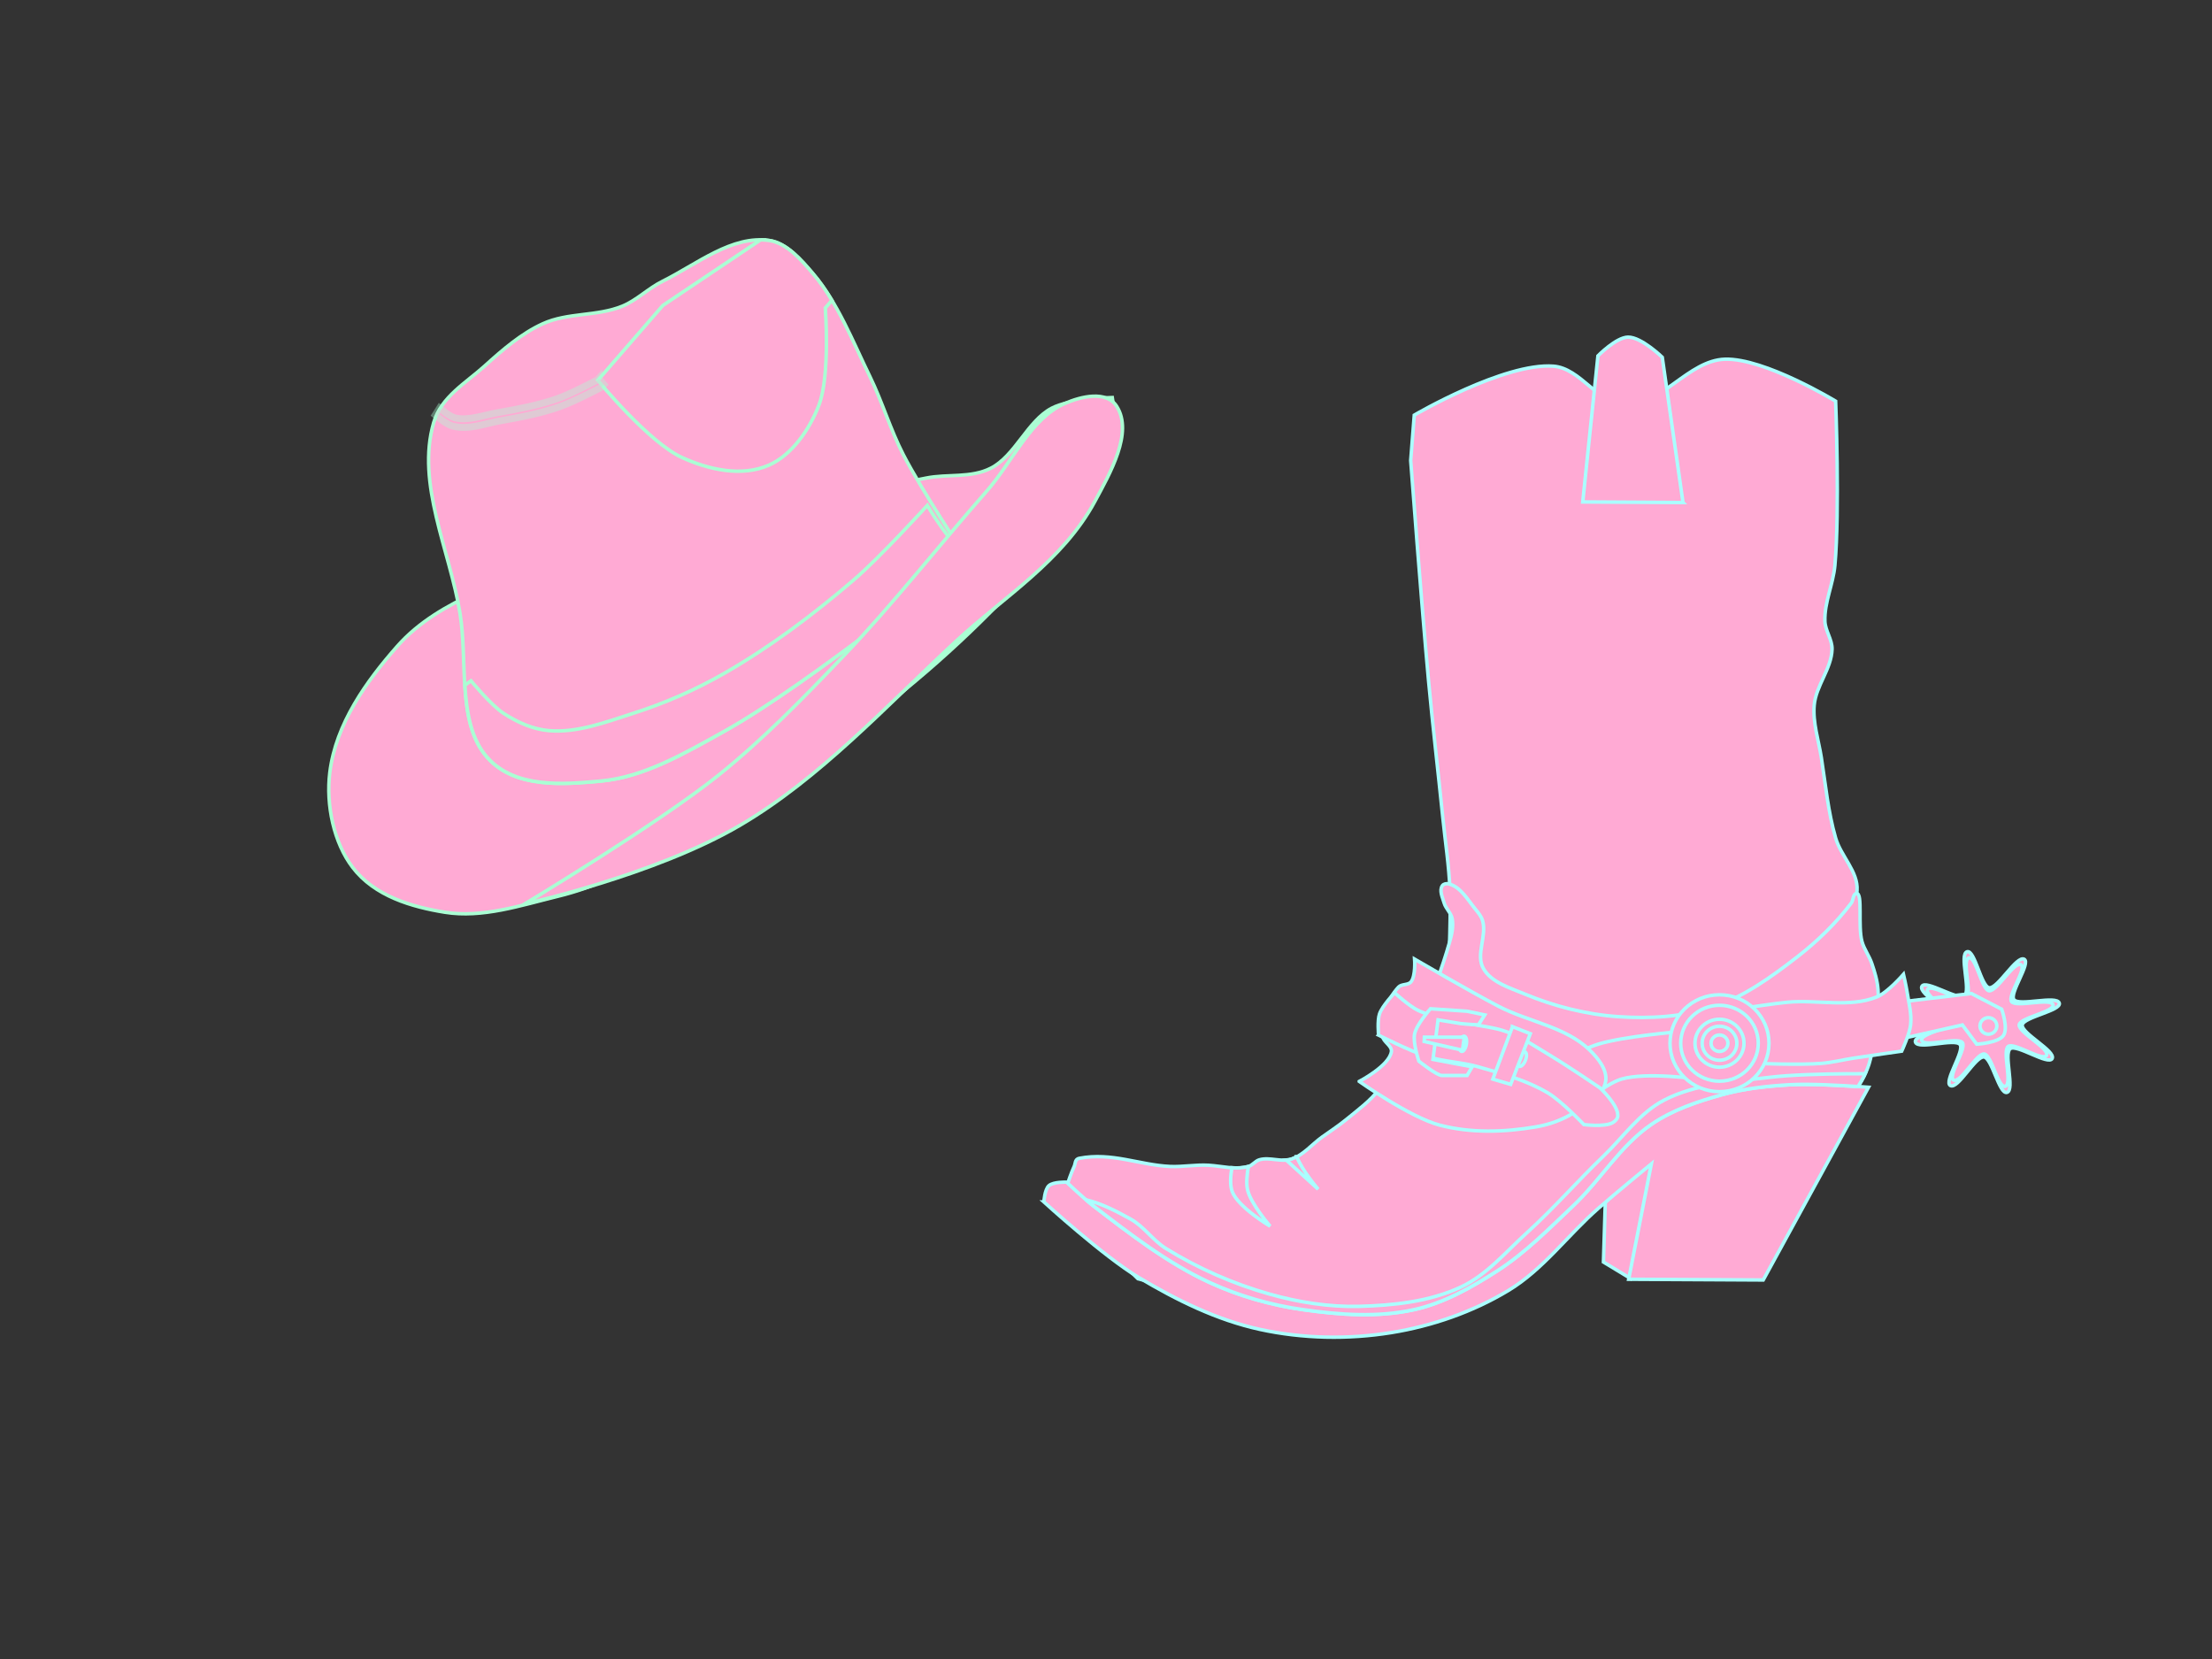
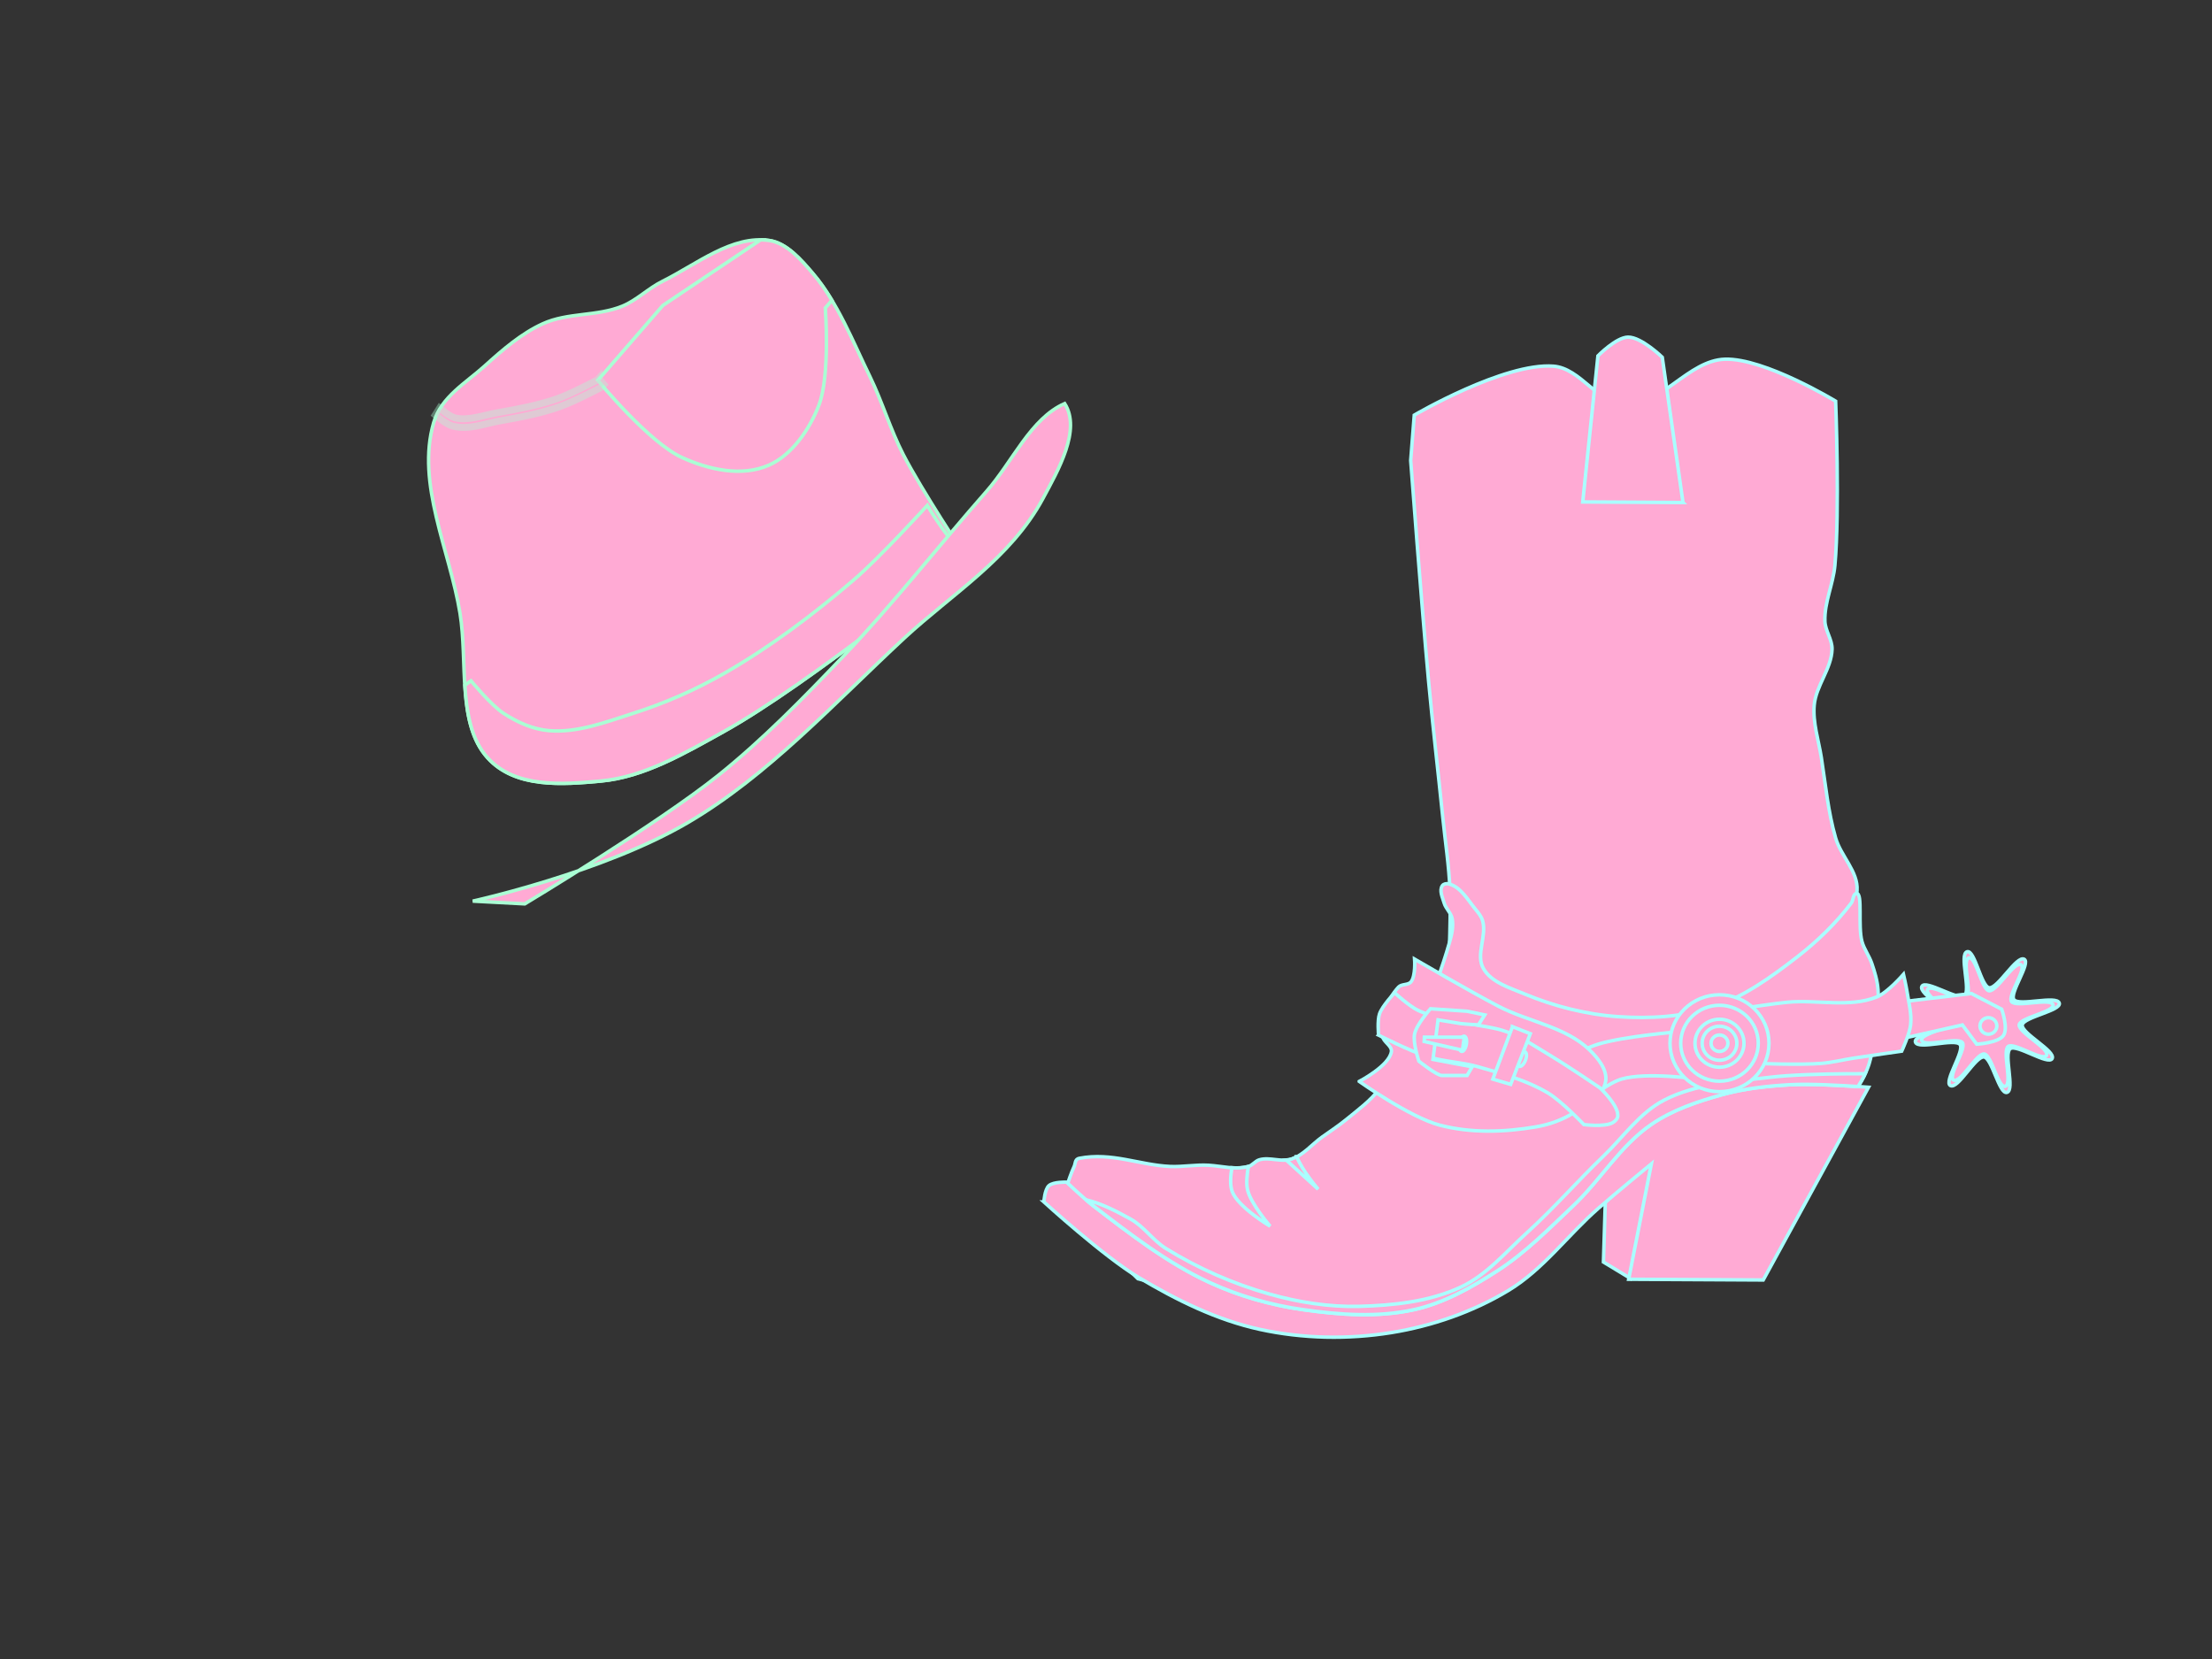
<svg xmlns="http://www.w3.org/2000/svg" width="640" height="480">
  <rect width="100%" height="100%" fill="#333333" stroke="none" />
  <title>Cowgirl hat and boot</title>
  <g>
    <title>Layer 1</title>
    <g id="g4106">
      <path id="path4022" d="m471.597,369.798l-7.672,-4.647l0.731,-23.596l16.803,-9.652l-9.862,37.894z" stroke="#aaffff" fill="#ffaad4" />
      <path id="path2991" d="m419.519,257.623c-0.27,-7.106 -1.376,-14.158 -2.093,-21.234c-1.333,-13.149 -2.888,-26.276 -4.106,-39.435c-1.964,-21.214 -5.166,-63.703 -5.166,-63.703l1.033,-13.145c0,0 26.069,-15.26 40.296,-14.156c7.837,0.608 12.808,10.861 20.664,11.123c10.626,0.355 18.304,-12.805 28.93,-13.145c11.442,-0.366 32.03,12.134 32.03,12.134c0,0 1.221,31.745 -0.212,47.525c-0.495,5.453 -3.089,10.708 -2.888,16.179c0.102,2.778 2.149,5.311 2.066,8.089c-0.167,5.648 -4.675,10.549 -5.166,16.179c-0.443,5.082 1.275,10.126 2.066,15.167c1.22,7.777 1.939,15.687 4.133,23.257c1.518,5.239 6.551,9.733 6.199,15.168c-0.449,6.926 -10.332,18.201 -10.332,18.201l-29.519,25.701l-14.91,5.645l-63.635,-22.246c0,0 0.955,-18.205 0.609,-27.301z" stroke="#aaffff" fill="#ffaad4" />
      <path id="path2989" d="m307.133,348.22c0,0 2.036,-7.305 3.654,-10.724c0.395,-0.835 0.174,-2.109 1.462,-2.357c9.461,-1.822 17.507,1.963 26.301,2.357c3.666,0.163 7.405,-0.57 11.114,-0.349c3.92,0.234 7.805,1.393 11.535,0.349c1.198,-0.335 1.977,-1.585 3.172,-1.934c2.971,-0.868 6.364,0.771 9.298,-0.208c3.441,-1.147 5.859,-4.208 8.783,-6.319c2.329,-1.682 4.758,-3.237 6.975,-5.056c3.453,-2.835 7.18,-5.523 9.816,-9.101c9.281,-12.598 15.855,-27.264 20.147,-42.217c0.633,-2.203 1.187,-4.571 0.776,-6.824c-0.305,-1.67 -1.843,-2.921 -2.325,-4.55c-0.481,-1.627 -1.489,-3.655 -0.517,-5.056c0.352,-0.507 1.2,-0.654 1.808,-0.506c3.485,0.853 5.499,4.591 7.749,7.331c0.823,1.003 1.697,2.052 2.067,3.287c1.331,4.448 -2.068,9.865 0.258,13.904c2.299,3.991 7.575,5.535 11.882,7.33c8.57,3.572 17.83,5.938 27.122,6.573c9.154,0.624 18.682,0.079 27.38,-2.781c8.972,-2.952 16.858,-8.662 24.281,-14.409c5.873,-4.548 11.294,-9.787 15.756,-15.673c0.644,-0.848 0.473,-2.719 1.55,-2.781c1.832,-0.106 0.318,9.401 1.55,13.904c0.608,2.223 2.097,4.136 2.84,6.32c0.839,2.463 1.609,4.995 1.808,7.584c0.248,3.203 -0.404,6.415 -0.775,9.607c-0.462,3.978 -0.605,8.053 -1.808,11.881c-0.758,2.414 -1.946,4.711 -3.358,6.826c-0.433,0.65 -1.549,1.769 -1.549,1.769l-39.779,3.286l-34.097,23.762l-32.288,32.863l-46.494,7.331l-53.986,-13.651l-22.107,-21.766z" stroke="#aaffff" fill="#ffaad4" />
      <path id="path2987" d="m302.022,347.753c0,0 17.388,15.857 27.464,21.873c10.893,6.503 22.613,12.306 35.069,15.015c12.366,2.689 25.492,2.944 37.991,0.926c11.85,-1.913 23.592,-5.999 33.823,-12.155c10.128,-6.094 17.223,-16.051 26.085,-23.806c5.021,-4.394 15.343,-12.87 15.343,-12.87l-6.575,33.394l38.938,0.211l30.469,-55.77c0,0 -15.108,-1.139 -22.649,-0.715c-6.636,0.373 -13.33,1.087 -19.726,2.86c-7.138,1.978 -14.379,4.416 -20.457,8.58c-9.033,6.189 -14.718,16.097 -22.648,23.595c-6.987,6.606 -13.802,13.575 -21.918,18.801c-7.435,4.788 -15.428,9.31 -24.11,11.229c-10.452,2.31 -21.542,1.51 -32.146,0c-9.303,-1.325 -18.531,-3.938 -27.032,-7.865c-12.216,-5.643 -22.972,-14.013 -33.607,-22.165c-2.739,-2.1 -7.738,-6.858 -7.738,-6.858c0,0 -3.827,-0.137 -5.114,1.007c-1.242,1.104 -1.461,4.713 -1.461,4.713z" stroke="#aaffff" fill="#ffaad4" />
      <path d="m580.687,316.065c-2.242,0.703 -4.333,-9.965 -6.669,-10.241c-2.453,-0.29 -7.47,9.371 -9.685,8.275c-2.109,-1.044 4.208,-10.071 2.758,-11.888c-1.523,-1.908 -12.114,1.621 -12.895,-0.681c-0.743,-2.192 10.188,-4.024 10.477,-6.313c0.303,-2.404 -9.745,-7.675 -8.613,-9.837c1.079,-2.058 10.422,4.157 12.291,2.745c1.963,-1.483 -1.577,-11.988 0.773,-12.75c2.237,-0.725 4.092,10.143 6.435,10.411c2.46,0.282 7.885,-9.375 10.077,-8.263c2.087,1.059 -4.386,9.9 -2.93,11.723c1.53,1.914 12.342,-1.344 13.104,0.962c0.726,2.195 -10.396,4.066 -10.707,6.349c-0.327,2.398 9.779,7.57 8.648,9.72c-1.078,2.048 -10.292,-4.276 -12.141,-2.843c-1.941,1.505 1.432,11.893 -0.922,12.631z" id="path2993" stroke="#aaffff" fill="#ffaad4" />
      <path id="path3124" d="m580.184,314.298c-2.046,0.642 -3.955,-9.095 -6.086,-9.347c-2.238,-0.265 -6.818,8.553 -8.84,7.552c-1.925,-0.953 3.841,-9.192 2.517,-10.85c-1.39,-1.742 -11.056,1.479 -11.769,-0.621c-0.679,-2 9.299,-3.673 9.562,-5.762c0.277,-2.194 -8.895,-7.005 -7.861,-8.978c0.984,-1.879 9.512,3.794 11.218,2.505c1.791,-1.354 -1.439,-10.942 0.705,-11.637c2.042,-0.662 3.735,9.257 5.873,9.502c2.245,0.257 7.196,-8.557 9.197,-7.541c1.905,0.967 -4.003,9.036 -2.674,10.699c1.396,1.747 11.264,-1.226 11.96,0.878c0.662,2.004 -9.488,3.711 -9.772,5.795c-0.299,2.189 8.925,6.909 7.893,8.872c-0.983,1.869 -9.394,-3.903 -11.081,-2.595c-1.771,1.373 1.307,10.854 -0.842,11.528z" stroke="#aaffff" fill="#ffaad4" />
      <path id="path3003" d="m491.567,312.225c0,0 -15.3,-2.155 -22.453,0c-4.976,1.499 -12.916,8.595 -12.916,8.595l-8.783,-11.628c0,0 9.69,-5.455 14.981,-7.078c7.322,-2.246 22.732,-3.539 22.732,-3.539l6.438,13.65z" stroke="#aaffff" fill="#ffaad4" />
      <path id="path3059" d="m534.391,310.676c-7.077,0.058 -16.452,0.298 -22.414,1.028c-10.323,1.265 -21.27,1.833 -30.469,6.588c-7.109,3.675 -11.811,10.674 -17.55,16.185c-7.561,7.262 -14.447,15.195 -22.22,22.24c-6.098,5.528 -11.6,12.196 -19.107,15.69c-9.027,4.203 -19.464,5.308 -29.457,5.56c-8.691,0.219 -17.484,-1.188 -25.839,-3.542c-10.518,-2.963 -20.707,-7.46 -29.963,-13.177c-3.823,-2.361 -6.374,-6.397 -10.312,-8.569c-3.982,-2.196 -8.334,-4.483 -12.802,-5.522c0.747,0.643 1.458,1.25 2.062,1.714c10.635,8.152 21.405,16.521 33.621,22.164c8.501,3.927 17.742,6.559 27.045,7.883c10.604,1.51 21.69,2.31 32.142,0c8.682,-1.919 16.652,-6.447 24.087,-11.234c8.116,-5.226 14.96,-12.207 21.947,-18.813c7.93,-7.498 13.615,-17.385 22.648,-23.573c6.077,-4.164 13.292,-6.59 20.43,-8.569c6.396,-1.773 13.093,-2.521 19.729,-2.894c5.632,-0.317 15.021,0.23 19.612,0.533c0.768,-1.174 1.469,-2.421 2.062,-3.694c-1.512,-0.003 -3.225,-0.017 -5.253,0z" stroke="#aaffff" fill="#ffaad4" />
      <path id="path2995" d="m393.27,312.89c0,0 14.687,10.386 23.247,12.639c8.981,2.365 18.735,2.07 27.897,0.506c3.812,-0.651 7.601,-1.986 10.849,-4.045c3.679,-2.332 8.597,-4.866 9.299,-9.1c0.555,-3.348 -2.189,-6.712 -4.65,-9.101c-6.943,-6.742 -17.711,-8.147 -26.347,-12.64c-8.242,-4.288 -24.281,-13.651 -24.281,-13.651c0,0 0.354,4.82 -1.033,6.573c-0.803,1.015 -2.733,0.568 -3.616,1.517c-3.409,3.665 -5.145,9.224 -4.649,14.156c0.174,1.727 2.854,2.836 2.583,4.55c-0.652,4.124 -9.299,8.595 -9.299,8.595z" stroke="#aaffff" fill="#ffaad4" />
      <path id="path2999" d="m549.188,289.98l21.18,-2.529l8.783,4.55c0,0 1.96,5.48 0.517,7.584c-1.518,2.213 -7.749,2.529 -7.749,2.529l-4.133,-5.562l-20.148,4.55l1.55,-11.123z" stroke="#aaffff" fill="#ffaad4" />
      <path id="path2997" d="m505.793,291.497c0,0 7.56,-1.152 11.365,-1.517c8.584,-0.824 17.843,1.669 25.831,-1.517c3.165,-1.263 7.749,-6.573 7.749,-6.573c0,0 0.769,3.357 1.033,5.056c0.495,3.183 1.389,6.405 1.033,9.606c-0.295,2.649 -2.583,7.584 -2.583,7.584c0,0 -9.305,1.307 -13.948,2.022c-3.104,0.478 -6.167,1.263 -9.299,1.517c-6.218,0.504 -18.717,0 -18.717,0c-5.272,-8.126 0.377,-5.515 -2.464,-16.179z" stroke="#aaffff" fill="#ffaad4" />
      <path d="m511.822,301.841c0,7.74 -6.411,14.015 -14.32,14.015c-7.909,0 -14.32,-6.275 -14.32,-14.015c0,-7.74 6.411,-14.014 14.32,-14.014c7.909,0 14.32,6.275 14.32,14.014z" id="path3001" stroke="#aaffff" fill="#ffaad4" />
      <path id="path3024" d="m398.855,299.495c0,0 9.097,4.616 13.948,6.158c4.85,1.541 10.089,1.627 14.982,3.033c6.904,1.984 14.013,3.903 20.148,7.584c3.95,2.37 10.332,9.1 10.332,9.1c0,0 5.836,0.777 8.266,-0.506c0.758,-0.4 1.513,-1.18 1.55,-2.022c0.138,-3.177 -5.166,-8.089 -5.166,-8.089c0,0 -9.182,-6.246 -13.948,-9.101c-4.208,-2.521 -8.31,-5.346 -12.915,-7.078c-3.626,-1.364 -7.593,-1.62 -11.365,-2.528c-4.843,-1.166 -9.99,-1.592 -14.465,-3.747c-2.534,-1.22 -6.716,-5.056 -6.716,-5.056c0,0 -3.553,3.744 -4.371,6.093c-0.677,1.945 -0.279,6.158 -0.279,6.158z" stroke="#aaffff" fill="#ffaad4" />
      <path id="path3072" d="m508.722,301.841c0,6.065 -5.024,10.981 -11.221,10.981c-6.197,0 -11.22,-4.916 -11.22,-10.981c0,-6.065 5.024,-10.981 11.22,-10.981c6.197,0 11.221,4.916 11.221,10.981z" stroke="#aaffff" fill="#ffaad4" />
      <path d="m504.589,301.841c0,3.831 -3.173,6.936 -7.088,6.936c-3.914,0 -7.088,-3.105 -7.088,-6.936c0,-3.831 3.173,-6.936 7.088,-6.936c3.914,0 7.088,3.106 7.088,6.936z" id="path3082" stroke="#aaffff" fill="#ffaad4" />
      <path id="path3084" d="m502.523,301.841c0,2.714 -2.248,4.914 -5.021,4.914c-2.773,0 -5.021,-2.2 -5.021,-4.914c0,-2.714 2.248,-4.914 5.021,-4.914c2.773,0 5.021,2.2 5.021,4.914z" stroke="#aaffff" fill="#ffaad4" />
      <path d="m499.94,301.841c0,1.318 -1.092,2.386 -2.438,2.386c-1.347,0 -2.438,-1.068 -2.438,-2.386c0,-1.318 1.092,-2.386 2.438,-2.386c1.347,0 2.438,1.068 2.438,2.386z" id="path3094" stroke="#aaffff" fill="#ffaad4" />
      <path id="path3170" d="m427.761,296.511c-1.462,0 -5.114,-0.357 -5.114,-0.357l-6.576,-1.072l-1.461,11.439l11.324,2.145l-1.462,2.503c0,0 -5.844,0 -7.306,0c-1.461,0 -6.642,-4.145 -6.642,-4.145c0,0 -1.782,-5.265 -1.245,-7.864c0.579,-2.802 4.6,-7.297 4.6,-7.297l10.593,0.715l5.114,1.072l-1.825,2.86z" stroke="#aaffff" fill="#ffaad4" />
      <path id="path3964" d="m441.341,306.788c-0.457,1.15 -1.246,1.923 -1.763,1.727c-0.517,-0.197 -0.566,-1.288 -0.109,-2.439c0.457,-1.15 1.246,-1.923 1.763,-1.727c0.517,0.197 0.566,1.288 0.109,2.439z" stroke="#aaffff" fill="#ffaad4" />
      <path id="path3180" d="m437.601,297.058l-5.683,15.167l5.166,1.517l5.682,-14.663l-5.165,-2.022z" stroke="#aaffff" fill="#ffaad4" />
      <path d="m424.263,302.177c-0.218,1.215 -0.837,2.125 -1.384,2.031c-0.547,-0.094 -0.813,-1.155 -0.595,-2.371c0.218,-1.216 0.837,-2.125 1.384,-2.031c0.547,0.094 0.813,1.155 0.595,2.371z" id="path3962" stroke="#aaffff" fill="#ffaad4" />
      <path d="m423.662,300.089l-11.545,-0.007l-0.062,1.253l11.073,2.53l0.534,-3.775z" id="path3958" stroke="#aaffff" fill="#ffaad4" />
      <path id="path3966" d="m577.748,296.836c0,1.318 -1.092,2.386 -2.438,2.386c-1.347,0 -2.438,-1.068 -2.438,-2.386c0,-1.318 1.092,-2.386 2.438,-2.386c1.346,0 2.438,1.068 2.438,2.386z" stroke="#aaffff" fill="#ffaad4" />
      <path id="path3970" d="m361.187,337.486c-1.575,0.441 -3.164,0.491 -4.785,0.381c-0.393,2.488 -0.562,5.118 0.116,6.893c1.748,4.581 10.974,10.016 10.974,10.016c0,0 -5.748,-6.611 -6.577,-10.701c-0.357,-1.765 -0.136,-4.225 0.273,-6.589l0,0z" stroke="#aaffff" fill="#ffaad4" />
      <path id="path3972" d="m375.197,334.668c-0.488,0.257 -0.987,0.509 -1.518,0.685c-0.501,0.167 -1.033,0.227 -1.557,0.267l9.261,8.454c0,0 -4.641,-5.354 -6.187,-9.406z" stroke="#aaffff" fill="#ffaad4" />
      <path id="path3996" d="m486.942,145.401l-29.004,-0.174l4.389,-42.264c0,0 5.276,-5.381 8.72,-5.423c3.85,-0.047 9.901,5.823 9.901,5.823l5.993,42.037z" stroke="#aaffff" fill="#ffaad4" />
    </g>
    <g id="g4088">
-       <path id="path4026" d="m137.5,171.536c-8.138,3.711 -16.335,8.382 -22.571,15.456c-8.842,10.031 -17.767,22.372 -19.507,36.524c-1.155,9.395 1.16,20.304 6.597,27.434c6.376,8.362 17.133,11.453 26.703,12.995c10.843,1.747 21.892,-1.976 32.602,-4.595c5.131,-1.255 10.209,-2.965 15.047,-5.299c27.625,-13.327 54.2,-29.961 78.997,-49.306c17.309,-13.502 33.65,-28.922 48.205,-46.204c7.017,-8.332 15.467,-16.411 18.623,-27.434c1.46,-5.097 -0.371,-16.096 -0.371,-16.096c0,0 -12.175,0.257 -17.555,3.101c-7.004,3.703 -10.52,13.703 -17.555,17.327c-5.774,2.974 -12.58,1.619 -18.809,2.888c-43.839,8.931 -89.016,14.334 -130.407,33.209l0,0z" stroke="#aaffd4" fill="#ffaad4" />
      <path id="path4024" d="m141.069,219.259c8.009,8.862 21.734,7.753 32.806,6.728c12.485,-1.156 24.18,-8.038 35.466,-14.294c24.84,-13.768 70.046,-50.63 70.046,-50.63c0,0 -12.734,-19.23 -18.074,-29.608c-3.694,-7.178 -6.043,-15.188 -9.594,-22.462c-5.011,-10.264 -9.317,-21.392 -16.483,-29.791c-3.529,-4.137 -7.603,-8.841 -12.595,-9.608c-10.801,-1.66 -21.026,6.867 -31.033,11.833c-4.008,1.988 -7.415,5.462 -11.526,7.147c-7.372,3.022 -15.776,1.791 -23.053,5.105c-6.176,2.813 -11.621,7.531 -16.846,12.252c-5.359,4.842 -12.548,8.897 -14.709,16.336c-5.128,17.647 4.613,36.848 7.616,55.133c2.305,14.037 -0.966,31.962 7.98,41.86z" stroke="#aaffd4" fill="#ffaad4" />
      <path id="path4075" d="m268.309,146.222c0,0 -13.636,14.983 -21.171,21.457c-11.838,10.169 -24.317,19.521 -37.534,27.109c-8.403,4.825 -17.267,8.68 -26.314,11.574c-7.975,2.551 -16.188,5.719 -24.444,5.037c-4.62,-0.381 -9.165,-2.398 -13.19,-5.037c-3.6,-2.36 -9.384,-9.382 -9.384,-9.382l-1.77,1.269c0.515,8.082 1.784,15.69 6.579,20.995c8.009,8.862 21.721,7.754 32.792,6.729c12.485,-1.156 24.178,-8.01 35.464,-14.266c24.84,-13.768 70.059,-50.642 70.059,-50.642c0,0 -5.211,-4.953 -11.087,-14.843z" stroke="#aaffd4" fill="#ffaad4" />
-       <path id="path4028" d="m151.83,261.523c0,0 38.24,-22.985 55.907,-37.118c12.922,-10.337 24.727,-22.459 36.364,-34.653c14.426,-15.118 27.5,-31.865 41.379,-47.648c7.478,-8.504 12.747,-21.049 22.571,-25.35c4.693,-2.055 12.074,-3.856 15.047,0.804c4.862,7.621 -1.945,19.395 -6.27,27.434c-9.36,17.397 -26.283,27.593 -40.125,40.429c-20.249,18.777 -39.518,39.862 -62.696,53.424c-24.684,14.443 -62.176,22.679 -62.176,22.679z" stroke="#aaffd4" fill="#ffaad4" />
+       <path id="path4028" d="m151.83,261.523c0,0 38.24,-22.985 55.907,-37.118c12.922,-10.337 24.727,-22.459 36.364,-34.653c14.426,-15.118 27.5,-31.865 41.379,-47.648c7.478,-8.504 12.747,-21.049 22.571,-25.35c4.862,7.621 -1.945,19.395 -6.27,27.434c-9.36,17.397 -26.283,27.593 -40.125,40.429c-20.249,18.777 -39.518,39.862 -62.696,53.424c-24.684,14.443 -62.176,22.679 -62.176,22.679z" stroke="#aaffd4" fill="#ffaad4" />
      <path id="path4030" d="m220.088,69.393l-28.318,18.996l-18.801,21.649c0,0 14.749,18.008 24.444,22.379c7.806,3.52 17.25,5.607 25.078,2.153c6.487,-2.862 11.59,-10.001 14.426,-17.304c3.337,-8.593 1.87,-28.147 1.87,-28.147l1.903,-2.23c-1.646,-2.722 -3.422,-5.322 -5.443,-7.691c-3.529,-4.137 -7.631,-8.846 -12.623,-9.613c-0.855,-0.131 -1.69,-0.182 -2.538,-0.192z" stroke="#aaffd4" fill="#ffaad4" />
      <path id="path4045" d="m173.237,109.538l-0.301,0.346c-0.284,0.15 -7.793,4.111 -11.654,5.46c-5.538,1.935 -11.355,3.008 -17.164,4.038c-4.395,0.779 -8.613,2.426 -12.456,1.538c-0.597,-0.138 -1.822,-0.817 -2.772,-1.5c-0.95,-0.683 -1.703,-1.346 -1.703,-1.346l-1.269,2c0,0 0.802,0.679 1.837,1.423c1.034,0.744 2.254,1.564 3.473,1.846c4.606,1.065 9.103,-0.808 13.224,-1.538c5.82,-1.031 11.71,-2.115 17.431,-4.114c4.311,-1.506 12.122,-5.653 12.122,-5.653l0.167,-0.115l0.134,-0.154l0.434,-0.5l-1.503,-1.73z" stroke-width="2" stroke="#aaffd4" fill="#ffaad4" opacity="0.378" />
    </g>
  </g>
</svg>